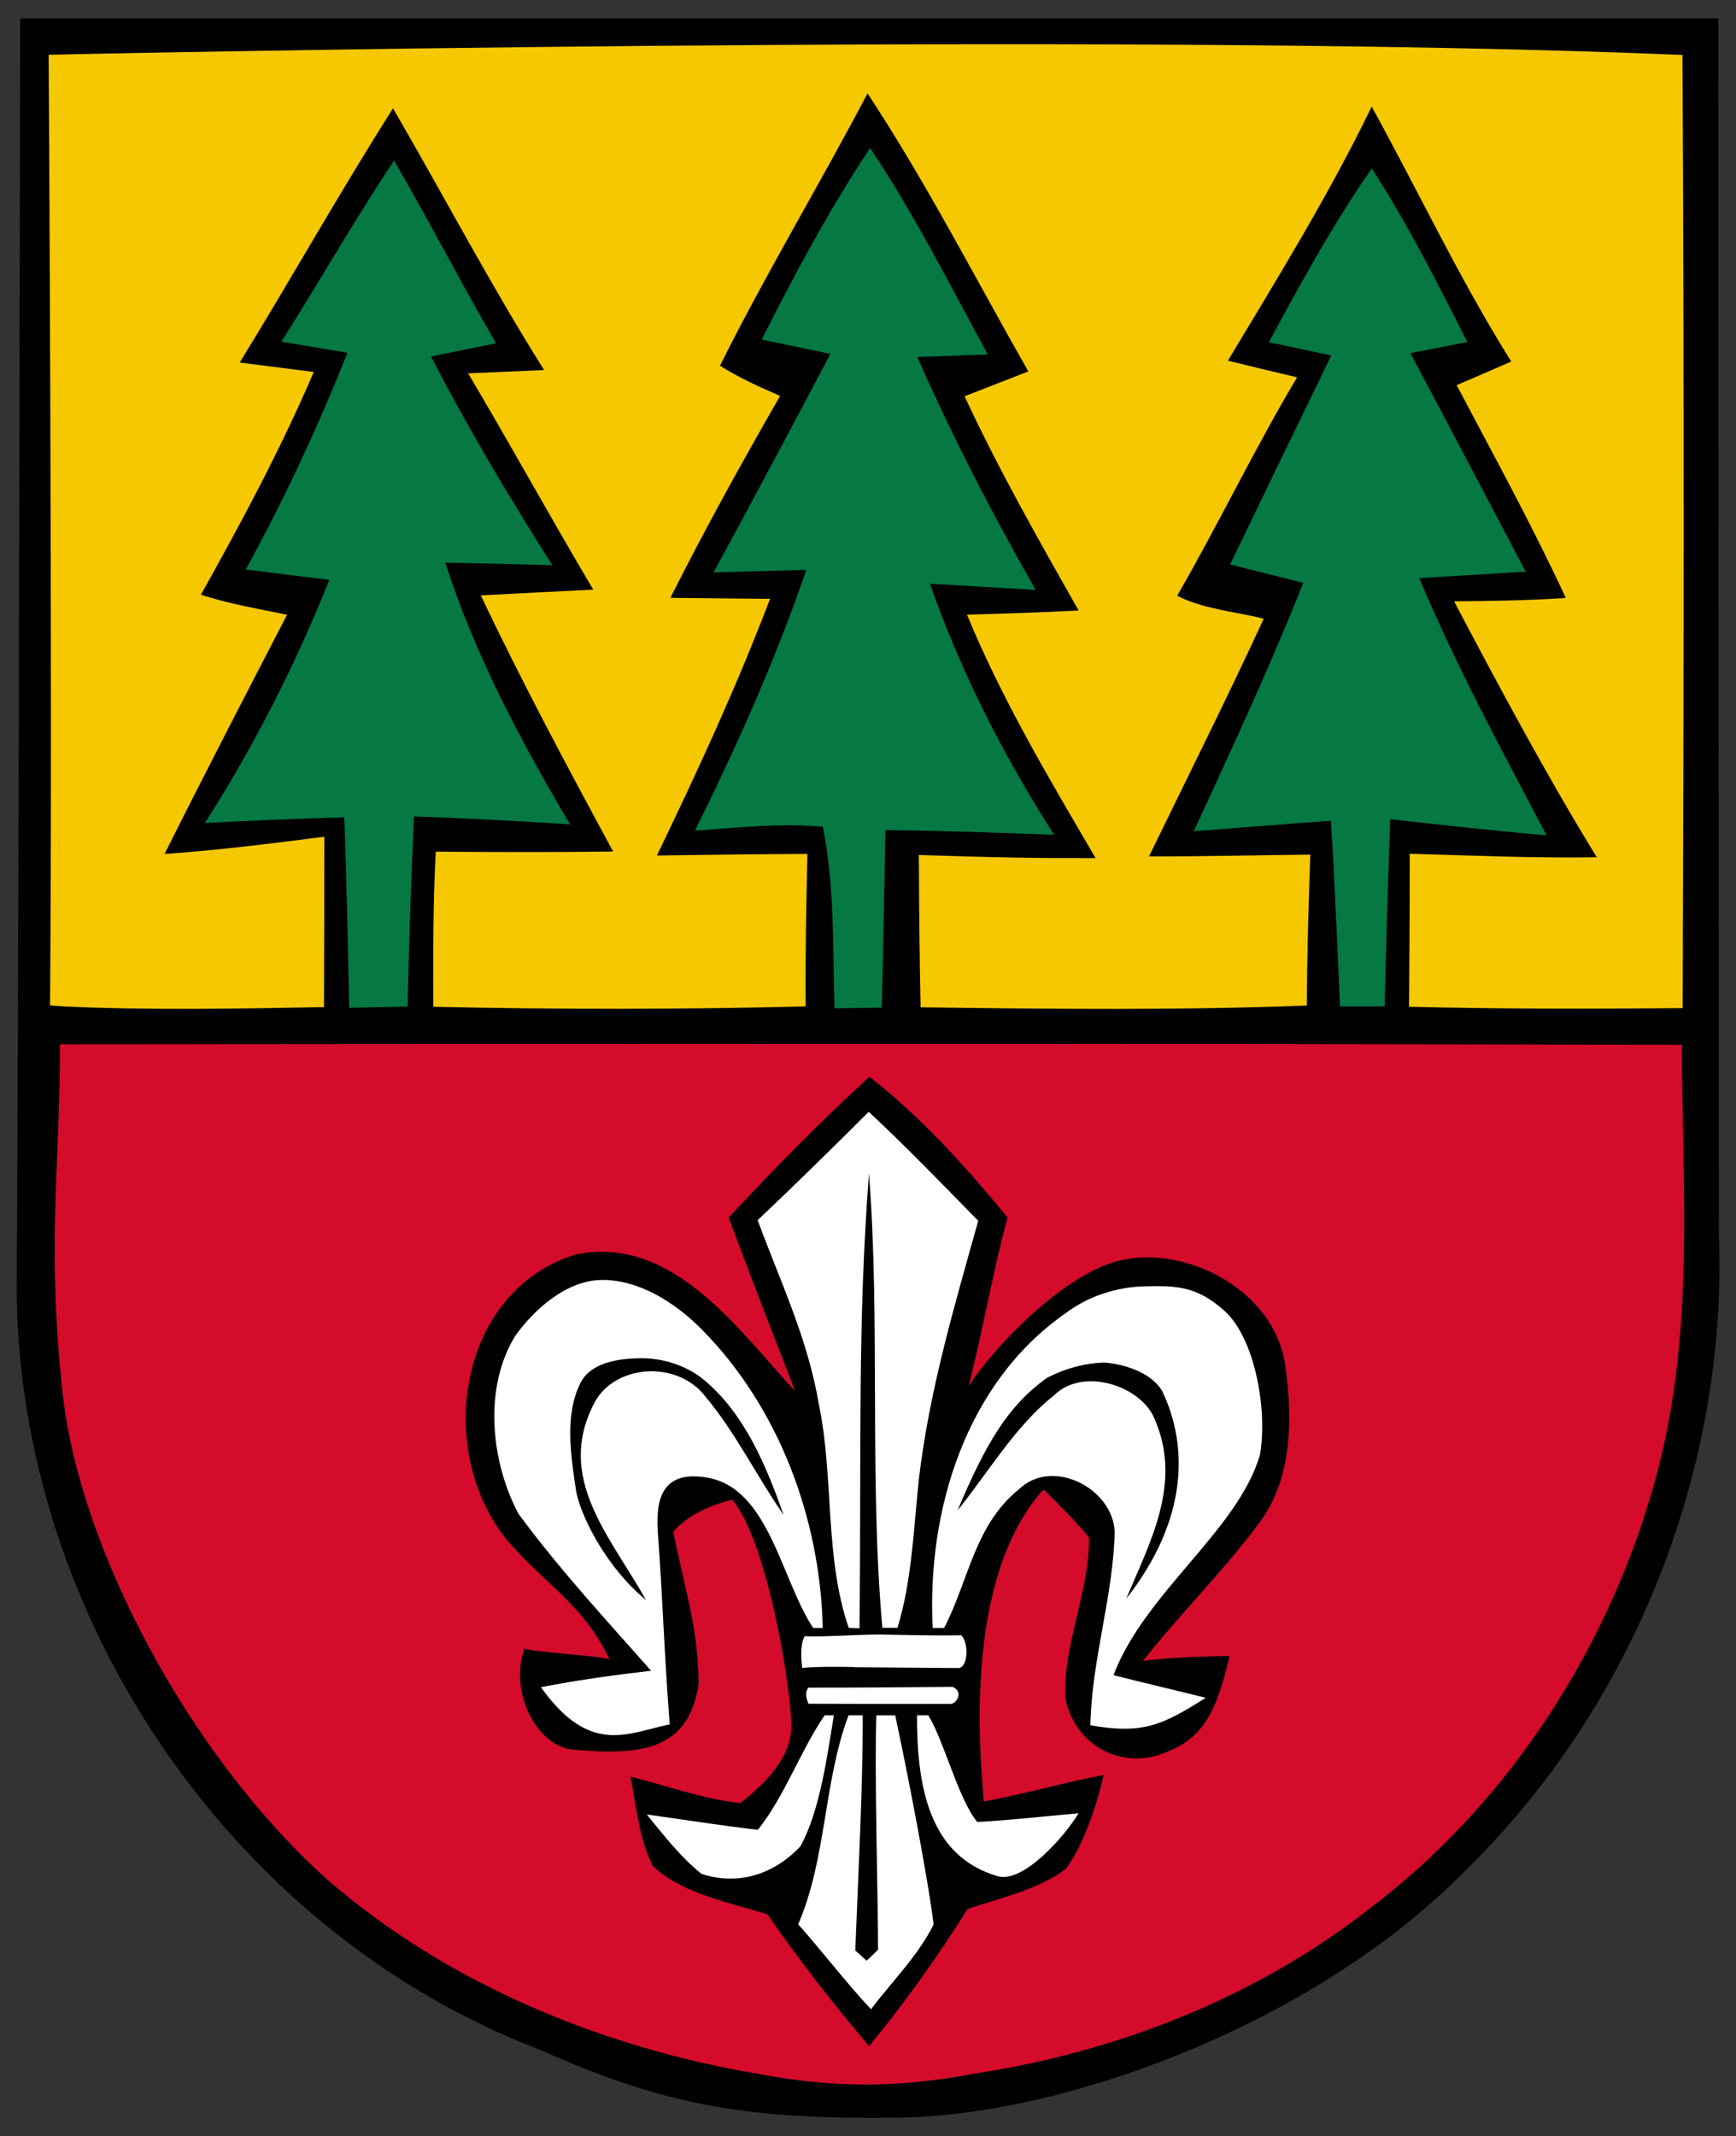
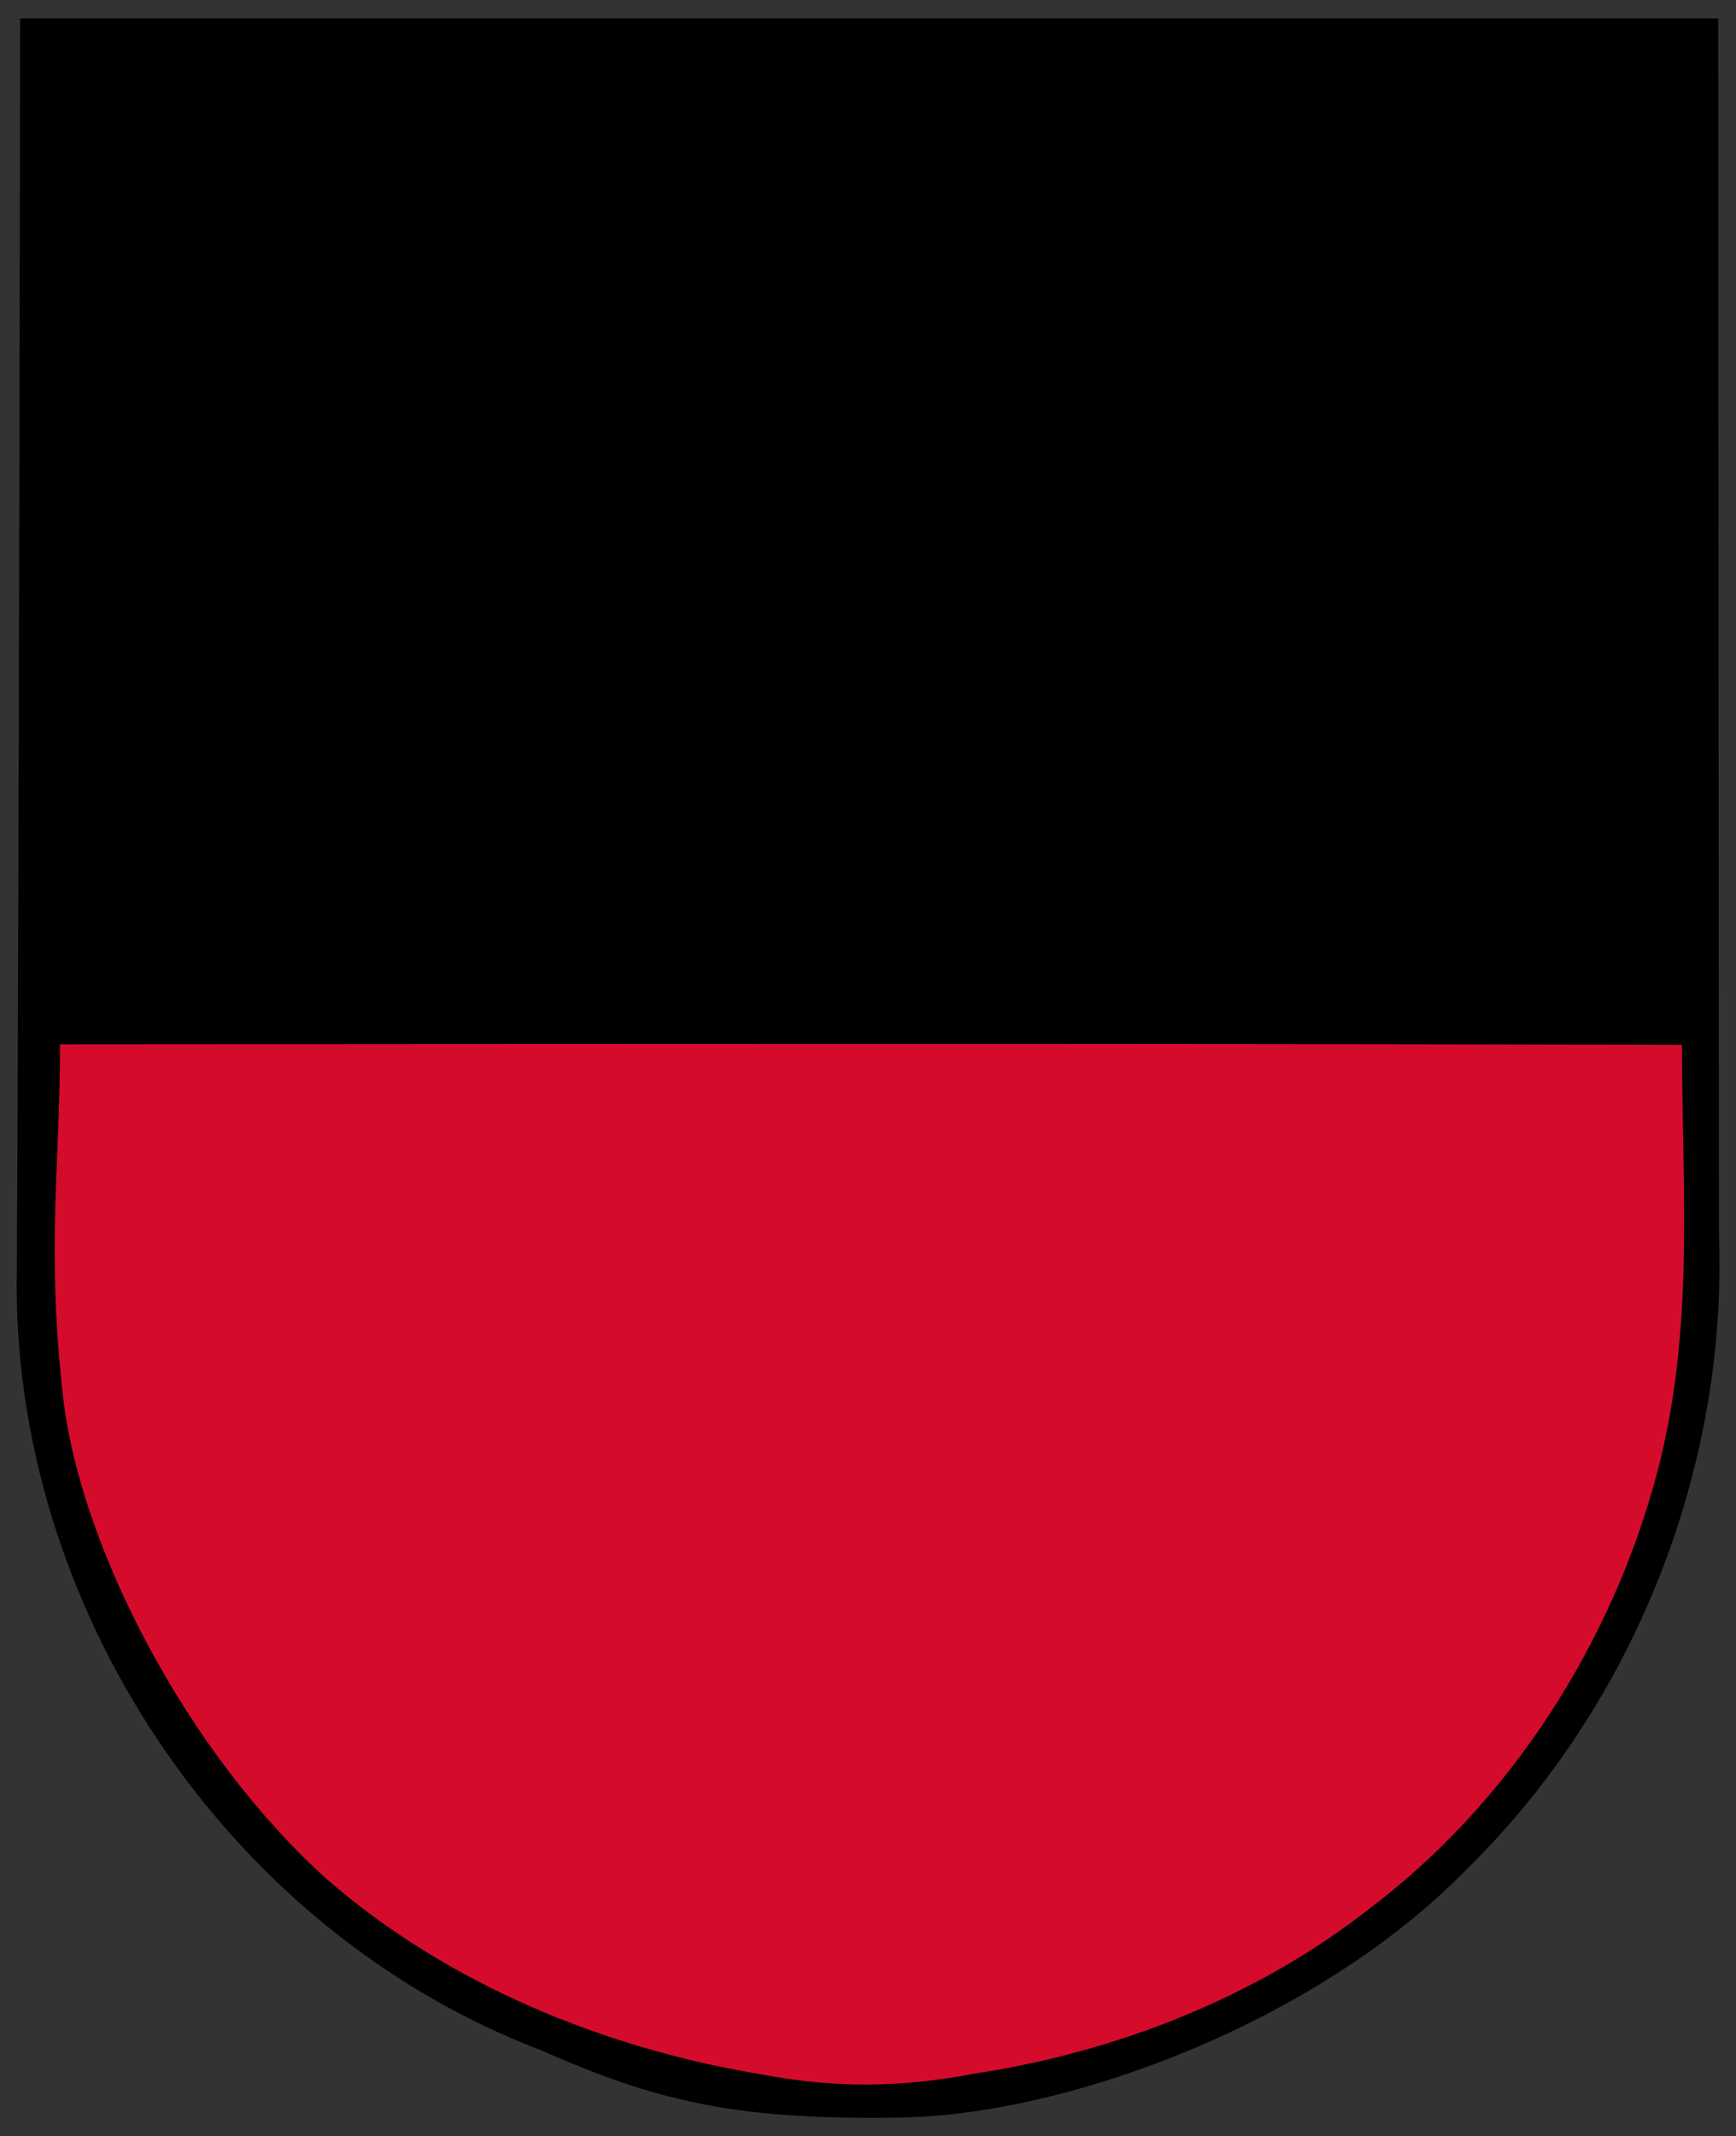
<svg xmlns="http://www.w3.org/2000/svg" width="520" height="639.6" version="1.1" viewBox="0 0 390 479.7">
  <rect x="0" y="0" width="390" height="479.7" fill="#333333" stroke="none" />
  <g transform="matrix(3.905 0 0 3.905 -.553 .086)">
    <path d="m1.301 1.034s-0.069 50.539-0.19 71.996c-0.38 19.26 12.04 37.92 30.06 44.82 6.64 2.92 11.113 4.07 20.789 3.91s23.98-5.499 32.54-14.259c9.63-9.43 15.03-23.041 14.53-36.501-0.02-23.31-0.038-69.93-0.038-69.93-4.89e-4 2.3e-6 -9.76e-4 -2.2e-6 -0.002 0v-0.035z" />
-     <path d="m2.94 3.13s0.231 36.459 0.081 54.669l0.79 0.06c4.98 0.23 9.979 0.13 14.969 0.04 0.01-3.27 0.021-6.53 0.021-9.8-3.06 0.39-6.11 0.78-9.19 0.99 2.17-4.35 4.813-9.445 7.043-13.755-1.499-0.322-3.162-0.574-4.953-1.154 2.34-4.19 4.601-8.39 6.491-12.81l-4.26-0.541c2.98-4.85 5.77-9.821 8.82-14.621 2.91 5.01 5.599 10.13 8.69 15.05-1.46 0.07-2.92 0.13-4.37 0.19 2.45 4.12 4.75 8.321 7.2 12.441-2.16 0.11-4.31 0.21-6.47 0.33 2.37 5 4.98 9.861 7.61 14.73-3.213 0.043-6.452 0.038-10.2 0.009-0.16 2.97-0.151 5.951-0.141 8.921 7.14 0.16 14.28 0.159 21.42-0.021-0.03-2.93 0.04-5.85 0.1-8.77-2.88 0.01-5.769 0.051-8.659 0.091 2.34-4.84 4.6-9.741 6.51-14.761-1.91-0.02-3.821-0.03-5.731-0.06 1.98-3.94 4.111-7.789 6.311-11.609-1.404-0.618-2.346-1.042-3.46-1.74 2.65-5.31 5.729-10.411 8.489-15.661 3.4 5.16 6.191 10.62 9.251 15.99-1.22 0.48-2.449 0.95-3.669 1.43 1.97 4.23 4.26 8.261 6.56 12.321-2.14 0.11-4.28 0.18-6.42 0.24 2.03 4.92 4.72 9.419 7.4 14-3.615 0.004-5.776-0.036-10.17-0.18 0.01 2.92 0.041 5.84 0.101 8.76 7.4 0.1 14.819 0.18 22.219-0.1 0.01-2.89 0.101-5.791 0.201-8.681-3.09 0.03-6.18 0.111-9.28 0.101 2.07-4.25 4.619-9.366 6.599-13.666-1.466-0.39-3.45-0.533-4.979-1.324 2.39-4.14 4.449-8.451 6.899-12.561-1.33-0.31-2.65-0.629-3.98-0.959 2.89-4.81 5.821-9.55 8.271-14.61 2.7 4.89 5.06 9.93 8.03 14.66-1.04 0.46-2.091 0.909-3.141 1.359 2.14 4.06 4.35 8.07 6.28 12.24-2.14 0.14-4.279 0.18-6.429 0.19 2.62 4.97 5.269 9.92 8.209 14.72-3.59 0.06-7.169-0.101-10.759-0.201 0 2.93-0.02 5.861-0.04 8.801 5.24 0.13 10.49 0.129 15.74 0.079 0.07-18.27 0.09-36.549-0.01-54.819-32.709-1.383-93.99-0.01-93.99-0.01zm0.652 8.503c-0.025 2.818-0.029 5.638-0.023 8.457-0.006-2.819-0.002-5.638 0.023-8.457zm-0.023 35.804c-6.25e-4 1.74 0.01 3.479 0.045 5.216-0.035-1.738-0.046-3.476-0.045-5.216z" fill="#f5c801" />
    <g fill="#057843">
-       <path d="m50.2 8.49c-2.35 3.52-4.33 7.24-6.24 11.02 1.32 0.27 2.641 0.55 3.951 0.82-2.21 4.21-4.451 8.39-6.721 12.57l5.339-0.151c-1.77 5.16-3.989 10.13-6.409 15 2.4-0.17 4.959-0.45 7.359-0.22 0.68 3.38 0.579 7.01 0.669 10.44 0.91-0.01 1.82-0.03 2.72-0.04 0.09-3.4 0.141-6.8 0.211-10.21 3.23 0.03 6.469 0.15 9.699 0.27-2.91-4.58-5.34-9.31-7.14-14.44 2.03 0.11 4.061 0.24 6.091 0.36-2.5-4.36-4.78-8.8-6.82-13.4 1.35-0.05 2.711-0.089 4.061-0.139-2.16-3.97-4.261-8.13-6.771-11.88zm-27.39 0.719c-2.26 3.4-4.29 6.961-6.481 10.421 1.27 0.21 2.54 0.42 3.8 0.64-1.71 4.29-3.631 8.42-5.851 12.46 1.6 0.2 3.211 0.399 4.811 0.599-1.98 4.94-4.3 9.491-7.16 13.98 2.67-0.14 5.35-0.24 8.02-0.33 0.13 3.65 0.21 7.31 0.28 10.96 1.12-0.02 2.24-0.05 3.36-0.07 0.08-3.65 0.201-7.3 0.371-10.939 3 0.11 5.989 0.26 8.979 0.46-2.85-4.81-5.461-9.711-7.181-15.051 2.06 0.03 4.111 0.081 6.161 0.151-2.48-3.92-4.86-7.89-6.98-12.01 1.25-0.25 2.49-0.51 3.74-0.76-2.02-3.47-3.85-7.04-5.87-10.51zm56.25 0.451c-2.22 3.2-4.081 6.579-5.921 9.999 1.2 0.25 2.39 0.51 3.59 0.76-1.94 4-3.89 8.011-5.82 12.021 1.41 0.35 2.81 0.709 4.21 1.059-1.92 4.84-4.12 9.551-6.3 14.281 2.63-0.19 5.26-0.411 7.89-0.601 0.22 3.55 0.37 7.12 0.52 10.68h2.571c0.09-3.59 0.189-7.179 0.319-10.77 3 0.34 5.99 0.67 9 0.93-2.57-4.87-5.19-9.7-7.33-14.791 2.05-0.13 4.09-0.251 6.13-0.371-2.22-4.18-4.4-8.39-6.64-12.57 1.09-0.21 2.19-0.42 3.28-0.64-1.73-3.4-3.429-6.779-5.499-9.989z" fill="#057843" />
-     </g>
+       </g>
    <path d="m3.591 60.039c0.03 6.73-0.801 11.499 0.17 20.2s7.18 20.61 15.17 27.8c6.9 6.01 15.88 9.71 24.85 11.21 4.32 0.83 8.14 0.809 12.46-0.021 8.09-1.23 16.121-4.36 22.591-9.41 8.2-6.16 14.089-15.39 16.679-25.27 2.12-8.16 1.41-16.069 1.39-24.479-31.675-0.085-64.114-0.049-93.31-0.03z" fill="#d50b2b" />
-     <path d="m50.161 61.9c-2.82 2.57-5.501 5.311-8.101 8.101 1.24 3.34 2.54 6.66 3.82 9.98-3.28-3.54-7.041-9-12.611-7.86-6.85 2.11-8.13 11.39-3.91 16.49 2.29 2.62 4.315 3.617 5.845 6.797-0.852-0.242-4.285-0.398-4.894-0.623-0.895 2.552 0.721 5.554 2.701 5.805 4.102 0.382 6.736 0.021 7.326-3.759-0.06-3.38-0.722-5.092-1.46-8.748 0.316-0.445 1.384-1.362 3.388-1.86 1.955 2.307 3.325 10.358 3.396 12.838 0.11 1.94-1.521 3.51-2.931 4.61-2.13-0.22-4.239-1-6.319-1.52 0.33 1.69 0.5 3.59 1.28 5.13 1.64 1.6 4.449 2.111 6.599 2.791 1.81 2.63 3.781 5.141 5.851 7.581 2.07-2.52 3.93-5.121 5.66-7.881 1.86-0.65 4.1-1.109 5.67-2.329 0.95-1.305 1.685-3.321 2.164-5.381-1.97 0.348-3.667 0.887-6.892 1.523-0.52-5.56-0.512-13.572 3.438-17.952 0.89 0.9 1.82 1.79 2.61 2.77 0.04 3.09-1.511 6.17-1.361 9.23 0.55 2.84 3.46 4.28 6.06 3 2.3-0.92 2.86-3.26 3.39-5.42-1.796 0.033-3.409 0.09-4.979 0.28 2.12-2.69 4.58-5.11 6.63-7.86 1.96-2.54 1.987-6.071 1.557-9.071-0.57-4.56-6.327-7.408-10.337-5.838-2.89 1.13-6.298 4.578-7.886 6.955 0.72-2.73 1.476-6.965 2.246-9.685-2.42-2.93-4.94-5.74-7.95-8.09z" />
    <g fill="#fff">
-       <path d="m50.12 63.92c-2.11 2.1-4.23 4.19-6.39 6.23 1.32 3.59 2.88 6.791 3.52 10.591 0.878 4.207 0.313 8.771 1.718 12.855l0.624 0.026c0.101-10.56-0.115-17.63 0.543-26.152 0.659 8.563 0.008 17.6 0.769 26.125h0.869c0.83-2.674 0.937-5.798 1.236-8.596 0.61-5.11 2.03-9.871 3.41-14.811-2.07-2.11-4.13-4.25-6.3-6.269zm-15.347 9.669c-2.066 0.014-3.939 1.738-4.992 3.221-1.84 2.98-1.4 7.249 0.19 10.229 2.439 3.308 5.199 6.267 7.627 9.026-1.749 0.2-4.151 0.513-6.338 0.946 2.835 3.957 4.978 2.64 7.411 2.136-0.322-4.081-0.397-7.229-0.691-11.13-0.118-1.987 0.362-3.477 2.837-3.062 3.553 0.596 4.248 5.813 6.103 8.647h0.555c-0.147-6.3-2.525-12.667-6.935-17.143-1.618-1.643-3.701-2.885-5.767-2.871zm31.267 0.366c-1.645 0.03-3.289 0.559-4.589 1.544-5.739 3.996-7.987 11.32-7.654 18.104h0.661c1.433-2.773 1.745-5.92 4.323-7.994 1.9-1.81 5.38-0.06 5.49 2.47-0.09 3.74-1.33 7.351-1.4 11.121 3.03 0.53 4.13-5.41e-4 6.64-1.581-1.77-0.44-3.54-0.851-5.31-1.301 1.807-4.769 7.173-8.325 8.43-12.69 0.45-2.71-0.346-6.694-2-8.219s-2.946-1.485-4.591-1.455zm-29.004 4.137c1.312-5e-3 2.644 0.442 3.634 1.267 2.33 1.96 3.56 4.94 4.55 7.74-1.55-2.23-2.77-4.75-4.51-6.82-1.61-2.09-5.21-1.849-6.377 0.384-2.243 4.295 0.861 7.598 2.977 11.333-2.235-1.822-3.7-4.702-4.009-6.177-0.31-2.05-0.7-4.407 0.22-6.28 0.591-1.204 2.203-1.442 3.516-1.447zm26.647 0.248c1.391 0.113 2.784 0.698 3.319 1.641 1.544 3.205 1.442 7.479-2.07 11.94 1.42-3.35 3.239-6.701 1.619-10.371-0.8-1.91-4.155-2.97-5.785-1.31-2.19 1.72-3.741 4.378-5.537 6.604 1.639-3.878 2.892-5.994 5.102-7.594 0.905-0.502 2.153-0.884 3.352-0.91zm-12.927 15.64c-1.493 0.006-3.009 0.142-4.326 0.1-0.262 0.495-0.202 1.319-0.139 1.821 0.928-0.084 1.948-0.067 2.988-0.053v0.013l6.029 0.047c0.549-0.086 0.559-1.486 0.13-1.885-1.537 0.033-3.237-0.02-4.683-0.042zm4.185 3.01c-2.909 0.028-5.328 0.045-8.288 0.045-0.23 0.267-0.117 0.651 0 0.927 2.75 7e-3 5.795 0.018 8.238 0.007 0.391-0.132 0.621-0.741 0.05-0.98zm-7.358 1.638c-1.369 1.988-2.32 4.698-3.842 6.582-2.14-0.24-4.26-0.589-6.39-0.879 0.99 1.21 1.919 2.42 3.139 3.41 2.12 0.71 4.2 0.019 5.7-1.581 1.121-2.03 1.551-5.244 1.923-7.532zm1.374 0c-1.447 3.867-1.25 8.193-2.894 12.018 1.31 1.47 2.828 3.444 4.188 4.884 1.16-1.54 2.751-3.129 3.601-4.879-0.338-2.751-1.541-8.922-2.209-12.022h-1.087c-0.112 3.488 0.1 10.29 0.1 13.482l-0.655 0.63-0.655-0.59c0.161-4.262 0.438-9.259 0.429-13.522zm3.938 0c-4.17e-4 3.914 0.611 8.083 4.646 9.252 1.435 0.416 3.788-2.199 4.652-3.62-2.375 0.211-3.667 0.378-5.829 0.501-1.099-1.331-1.902-4.649-2.817-6.133z" />
-     </g>
+       </g>
  </g>
</svg>